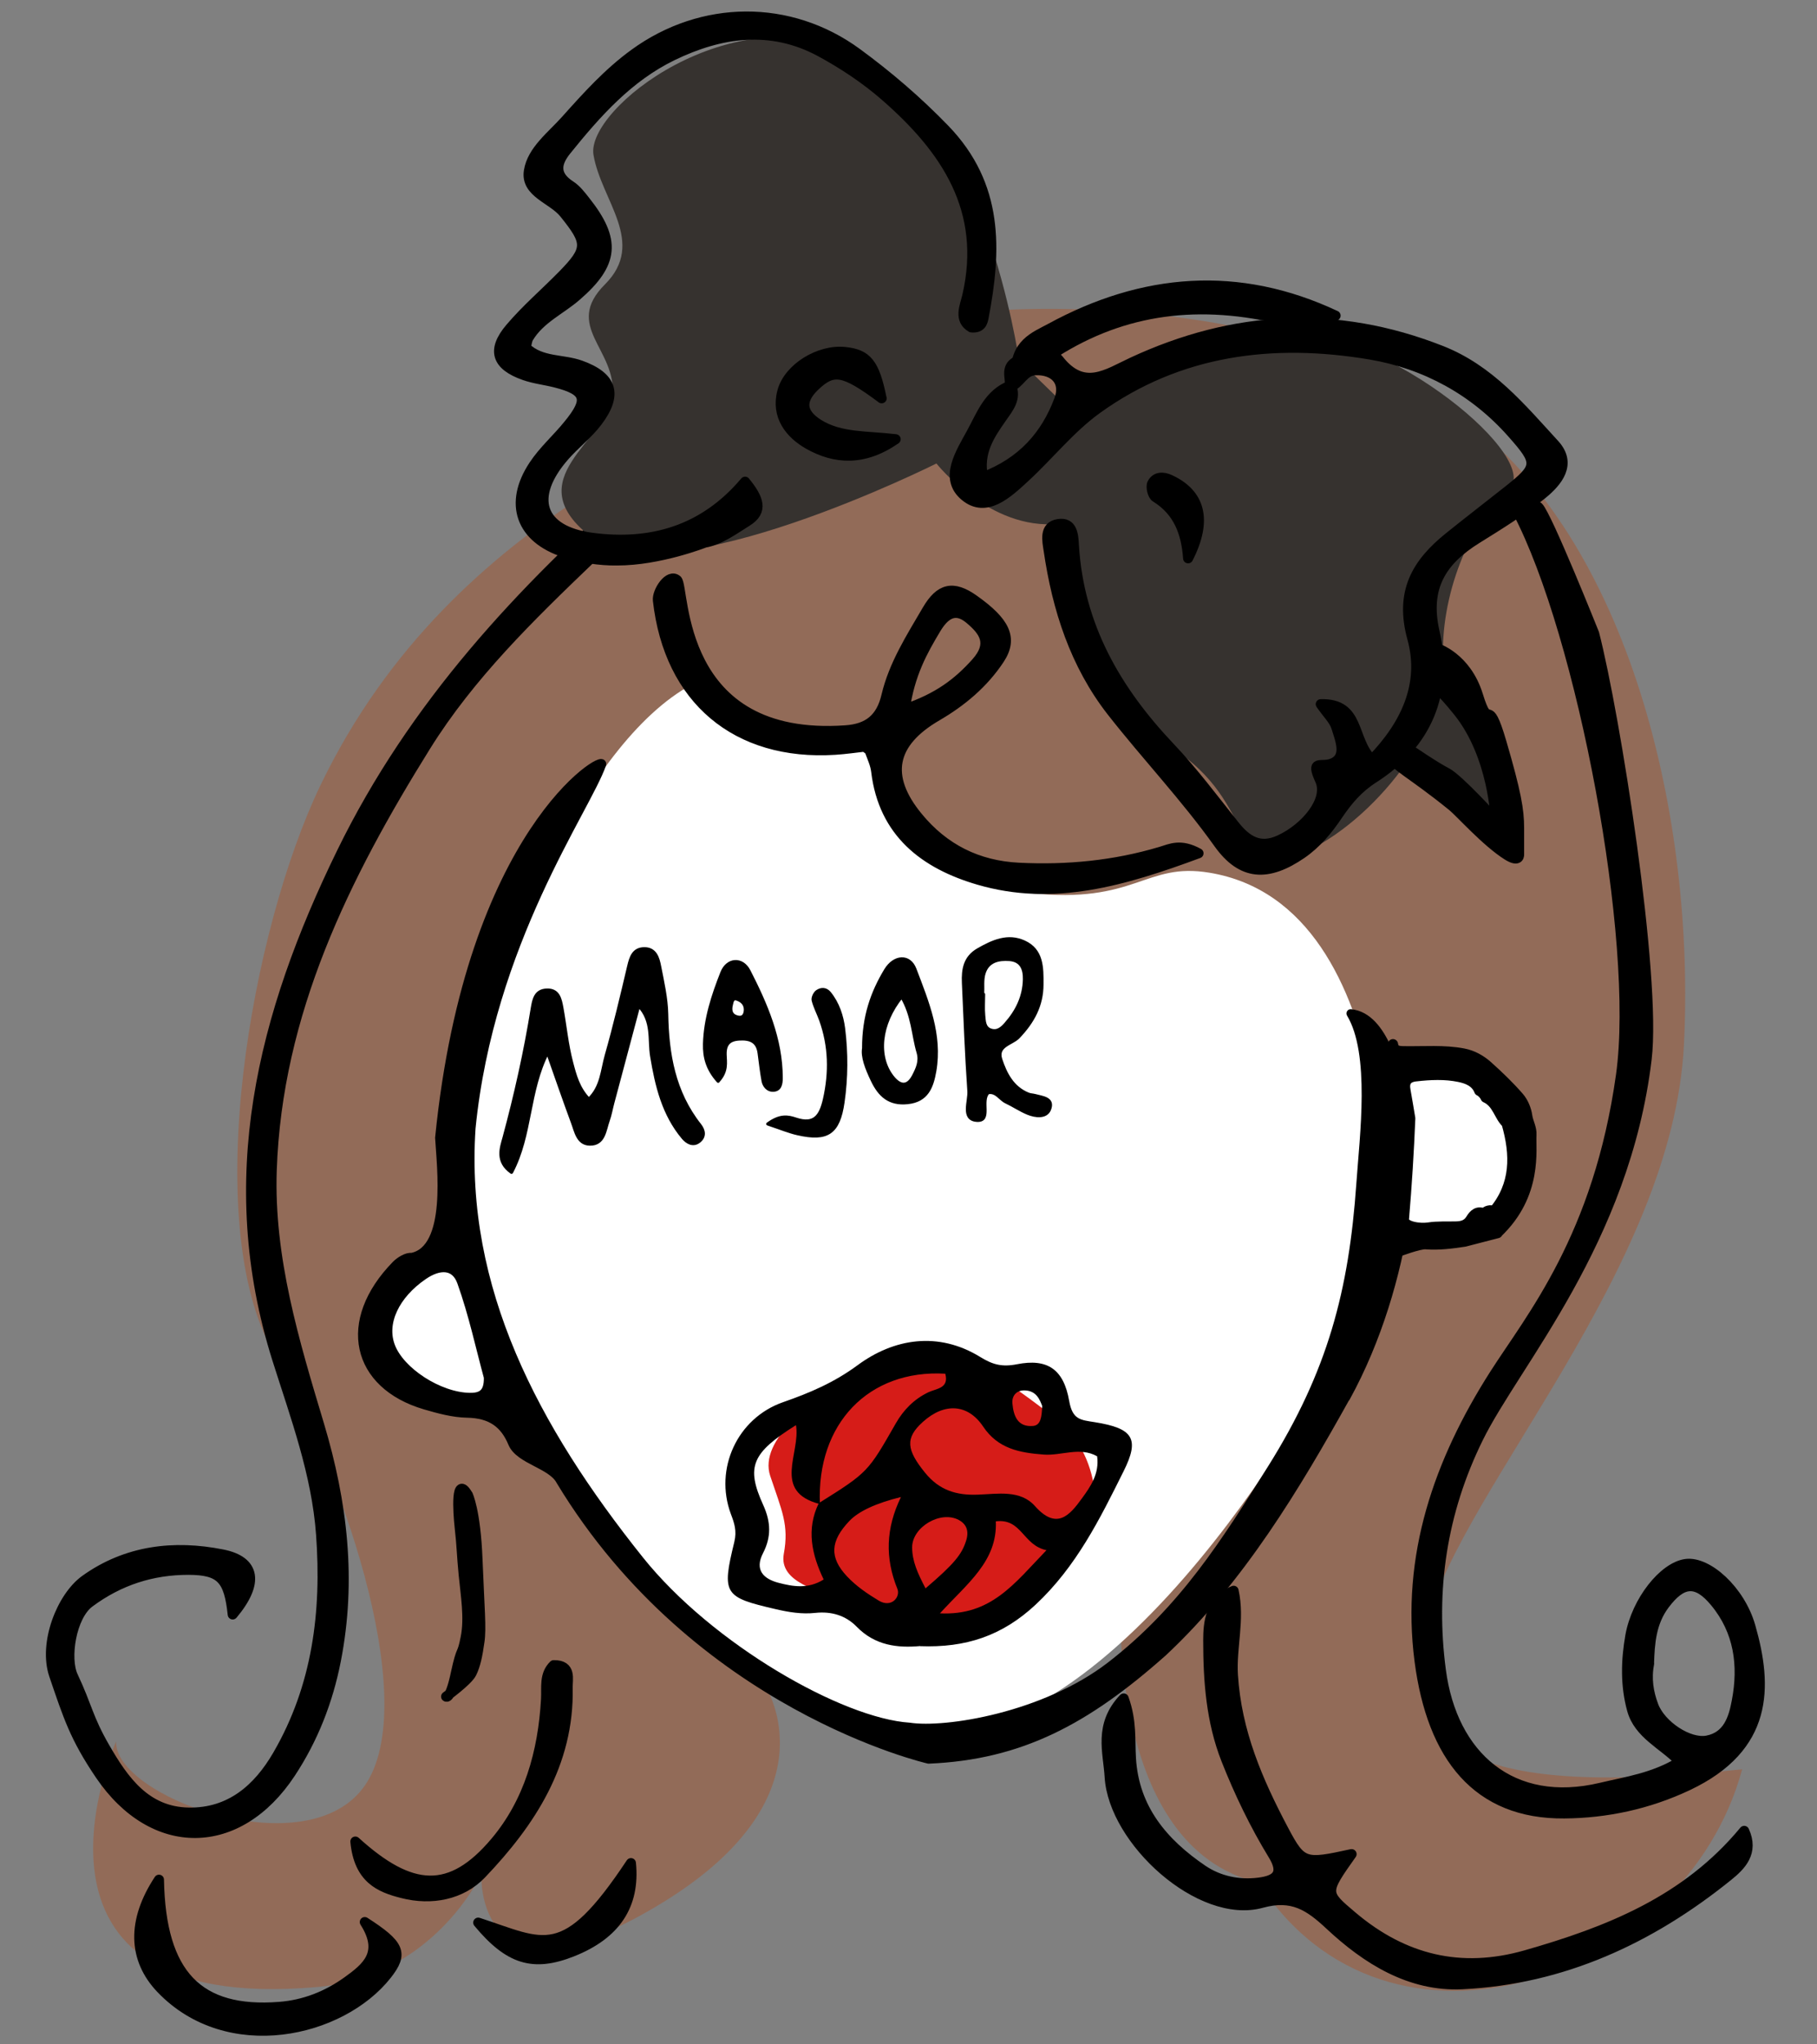
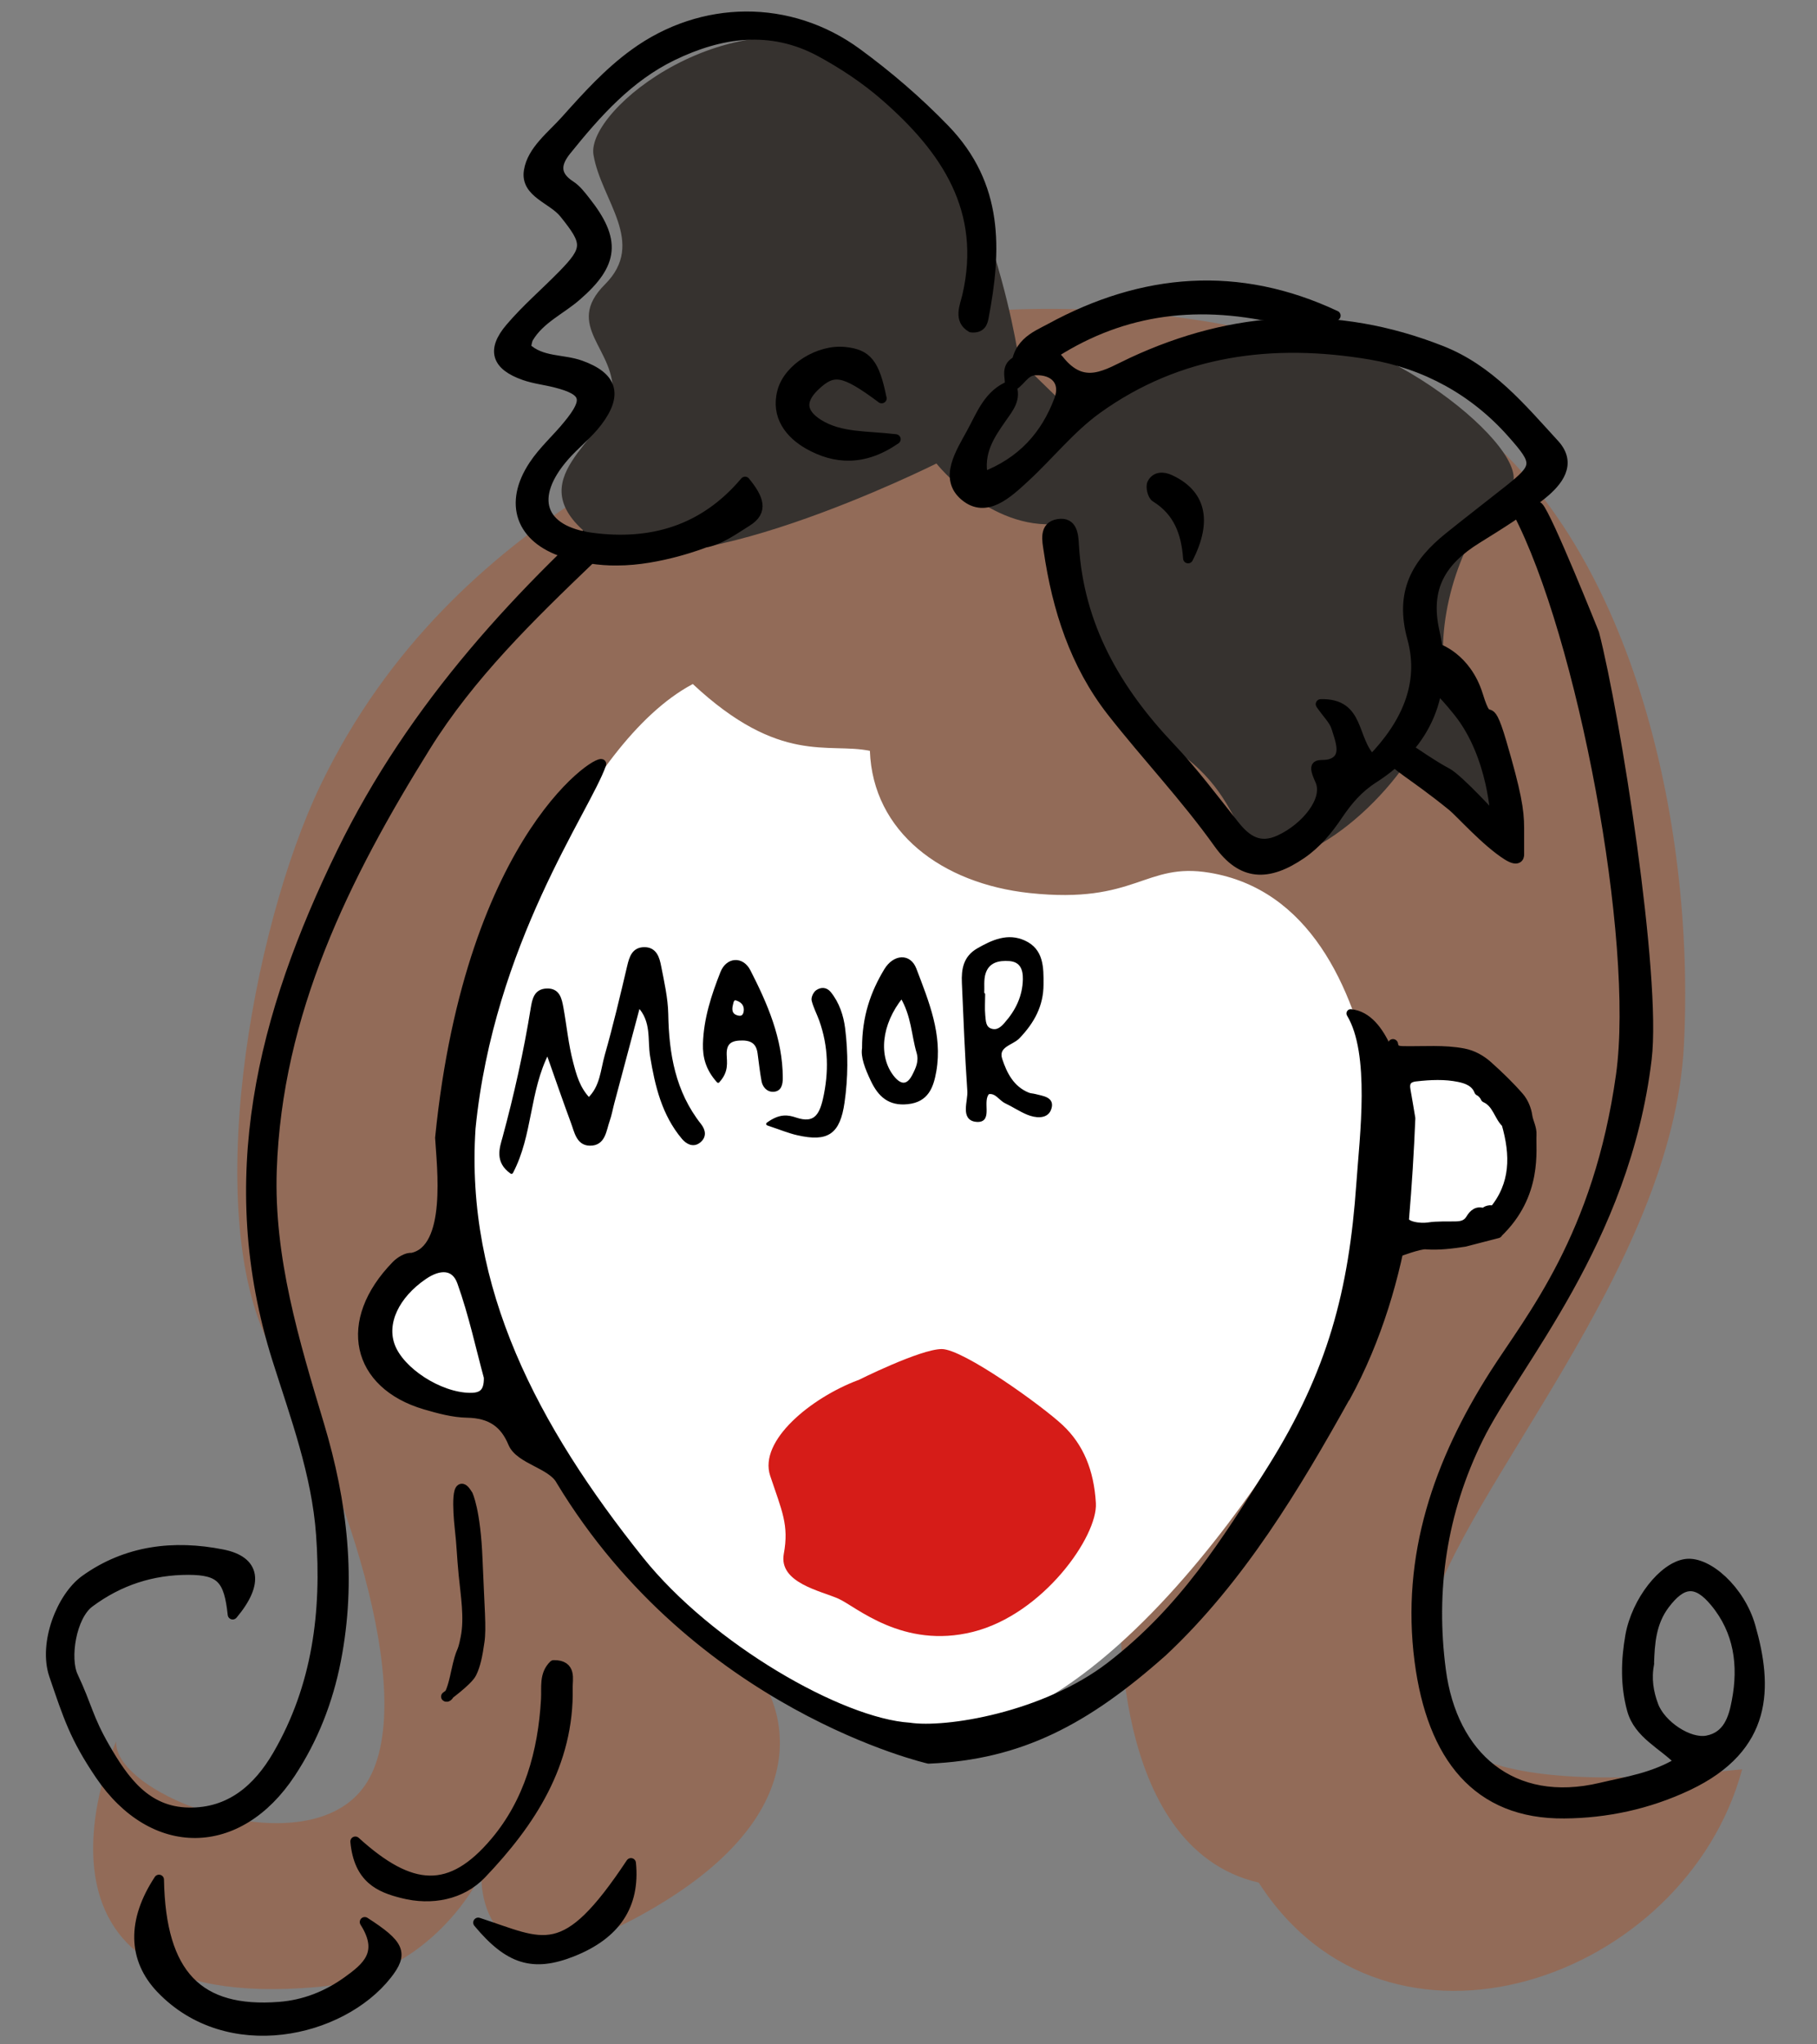
<svg xmlns="http://www.w3.org/2000/svg" id="_レイヤー_2" data-name="レイヤー 2" viewBox="0 0 160 180">
  <rect x="0" y="0" width="160" height="180" fill="#808080" stroke="none" />
  <defs>
    <style>
      .cls-1 {
        stroke-width: .88px;
      }

      .cls-1, .cls-2, .cls-3, .cls-4, .cls-5, .cls-6 {
        stroke: #000;
        stroke-linecap: round;
        stroke-linejoin: round;
      }

      .cls-2 {
        stroke-width: .29px;
      }

      .cls-7, .cls-6 {
        fill: #fff;
      }

      .cls-8 {
        fill: #d61c18;
      }

      .cls-9 {
        clip-path: url(#clippath);
      }

      .cls-10 {
        fill: none;
      }

      .cls-3 {
        stroke-width: .75px;
      }

      .cls-4 {
        stroke-width: .28px;
      }

      .cls-5, .cls-6 {
        stroke-width: .9px;
      }

      .cls-11 {
        fill: #926b58;
      }

      .cls-12 {
        fill: #36322f;
      }
    </style>
    <clipPath id="clippath">
      <rect class="cls-10" width="160" height="180" />
    </clipPath>
  </defs>
  <g id="_11" data-name="11">
    <g class="cls-9">
      <g>
        <g>
          <path class="cls-11" d="m50.84,43.97c-7.55,5.03-16.6,12.63-22.64,25.21-6.04,12.58-10.66,38.34-4.12,49.91s13.15,31.61,7.82,38.43c-5.33,6.82-21.91.55-21.67-4.19,0,0-10.84,24.09,17.61,21.63,10.39-.9,14.55-9.97,14.55-9.97,0,0-.72,12.44,15.39,2.87,16.11-9.56,9.59-19.44,9.59-19.44l31.32-7.61s-1.22,21.85,12.15,24.95c11.36,17.7,37.54,8.64,42.57-9.98-23.66,2.52-30.7-1.51-27.68-13.09,3.02-11.58,21.55-31.02,22.55-50.65,1.01-19.63-4.61-44.5-19.69-55.44-15.08-10.94-45.16-11.5-56.74-5.96-11.58,5.54-21.01,13.32-21.01,13.32Z" />
          <path class="cls-1" d="m20.49,142.15c-.33-3.12-1.04-3.92-3.9-3.93-3.2,0-6.1.93-8.72,2.88-1.61,1.2-2.18,4.91-1.44,6.49,1.27,2.7,1.31,3.69,2.8,6.27,1.67,2.9,3.61,5.67,7.39,5.73,3.65.06,6.11-2.09,7.84-5.08,3.49-6.02,4.31-12.6,3.81-19.42-.39-5.35-2.26-10.36-3.85-15.39-5-15.83-1.33-30.31,5.68-44.66,6.31-12.92,15.77-23.07,26.36-32.37,2.54-2.23,5.21-4.62,9.09-3.87.59.11,1.12.5,2.89,1.32-7.87.27-12.07,4.87-16.48,9.11-5.29,5.07-10.58,10.22-14.47,16.47-7.14,11.46-13.09,23.46-13.56,37.34-.26,7.74,1.98,15.11,4.17,22.4,2.06,6.87,2.86,13.69,1.48,20.75-.7,3.58-2,6.9-3.99,9.92-4.6,6.98-12.11,7.05-16.78.15-2.22-3.28-2.8-5.11-4.05-8.78-.94-2.77.64-6.87,2.75-8.38,3.64-2.6,7.8-3.09,12.07-2.24,2.94.58,3.21,2.54.92,5.28Z" />
          <path class="cls-12" d="m89.73,31.71s-3.13-21.93-14.26-27.05c-11.13-5.12-23.88,4.95-23.21,8.97s4.7,7.72,1.01,11.41c-3.69,3.69,1.01,5.7.67,9.73s-8.63,7.37-1.8,12.58,30.32-6.54,30.32-6.54c0,0,4.69,5.92,10.73,5.31,0,0,1.92,14.75,9.86,19.65s5.14,12.2,11.57,9.39c6.43-2.81,12.8-11.2,12.47-16.9s2.35-12.34,5.7-15.06-10.74-14.13-19.13-13.79c-8.39.34-20.38,5.77-20.38,5.77l-3.55-3.46Z" />
          <path class="cls-12" d="m123.75,58.54s5.01,1.9,5.7,4.66c.69,2.76,2.94,5.35,2.94,6.05s1.55,2.94,0,2.42-5.87-1.04-7.6-3.28-4.84-5.87-4.84-5.87l3.8-3.97Z" />
          <path class="cls-1" d="m135.46,44.64c.78.78,4.92,11.14,4.92,11.14,1.84,7.15,5.5,30.16,4.62,37.48-1.93,16.04-11.57,26.73-14.82,33.34-3.23,6.55-4.23,13.4-3.3,20.46.99,7.57,6.25,12.21,14.1,10.34,2.27-.54,4.6-.85,6.96-2.28-1.5-1.55-3.64-2.43-4.23-4.59-.59-2.15-.53-4.34-.15-6.5.55-3.07,2.94-6.08,4.91-6.33,1.89-.24,4.76,2.31,5.67,5.51,1.52,5.31,1.6,10.64-5.53,14.01-3.5,1.65-7.17,2.42-10.86,2.45-7.65.07-11.65-4.98-12.75-13.43-1.2-9.24,1.69-17.54,6.61-25.25,3.18-4.98,9.14-12.07,11.13-26.34,1.65-11.86-3.41-38.73-9.11-49.61,0,0,1.04-1.17,1.81-.39Zm-24.38-16.9c-7.35-1.36-13.89.03-19.85,4.44-.36.27-.81.41-1.76.87-.17-2.77,1.67-3.41,3.02-4.14,8.16-4.45,16.57-5.14,25.12-1.12l-6.53-.05Zm34.14,118.73c-.26,1.33-.06,2.55.38,3.72.65,1.72,3.1,3.37,4.73,3.06,1.82-.35,2.32-1.93,2.6-3.45.61-3.16.2-6.2-1.92-8.75-1.63-1.97-2.91-1.8-4.43.22-1.2,1.6-1.31,3.42-1.37,5.2Z" />
          <path class="cls-1" d="m88.92,34.06c.11-.83-.52-1.84.81-2.35,1.22-.47,2.68-1.09,3.5-.04,2.2,2.8,4.23,1.27,6.47.23,8.91-4.14,17.95-4.67,27.2-1.03,4.28,1.68,7.05,5.06,9.98,8.25,1.58,1.73.26,3.3-1.06,4.38-1.8,1.47-3.81,2.71-5.79,3.94-3.08,1.92-4.59,4.27-3.71,8.17,1.23,5.4-.66,9.89-5.36,12.9-1.39.89-2.29,1.97-3.17,3.27-.86,1.28-1.86,2.49-3.18,3.4-2.96,2.02-5.25,1.96-7.31-.93-2.91-4.08-6.34-7.69-9.41-11.61-3.23-4.14-4.8-9.03-5.55-14.18-.12-.81-.44-2.12.84-2.32,1.29-.21,1.34,1.01,1.39,1.91.43,7.06,3.7,12.73,8.46,17.75,2.03,2.14,3.81,4.52,5.65,6.84,1.07,1.35,2.22,2.14,4,1.32,2.32-1.07,4.35-3.54,3.56-5.26-.85-1.87.04-1.11,1.02-1.47,1.42-.53.75-2.08.41-3.19-.2-.65-.78-1.18-1.37-2.04,3.51-.1,2.7,3.14,4.51,4.89,2.96-3.05,4.67-6.63,3.55-10.69-1.12-4.07.38-6.61,3.26-8.92,1.7-1.37,3.43-2.7,5.15-4.06,2.7-2.14,2.72-2.44.37-5.09-3.34-3.77-7.64-6.09-12.47-6.91-8.55-1.44-16.84-.43-24.09,4.8-2.35,1.7-4.21,4.06-6.36,6.04-1.49,1.37-3.39,3.18-5.26,1.61-1.86-1.56-.37-3.79.58-5.54.88-1.6,1.52-3.48,3.5-4.21.48,1.19-.21,1.98-.85,2.9-1.03,1.47-2.08,3.01-1.63,5.19,3.44-1.31,5.53-3.66,6.71-6.82.59-1.58-.39-2.66-2.11-2.59-1.06.04-1.35,1.22-2.25,1.48Z" />
-           <path class="cls-1" d="m119.02,163.25c-2.42,3.42-2.4,3.4.07,5.49,4.5,3.8,9.54,5.04,15.26,3.41,7.25-2.07,14.14-4.78,19.24-10.95.87,1.91-.28,3.06-1.45,4-6.83,5.51-14.54,9.08-23.38,9.51-4.59.22-8.42-2.19-11.66-5.22-1.81-1.69-3.29-2.69-6.01-1.94-5.4,1.49-13.05-5.48-13.38-11.11-.13-2.18-.98-4.55,1.24-6.9.73,2.02.54,3.67.64,5.27.26,4.46,2.85,7.48,6.31,9.83,1.42.96,3.15,1.34,4.93,1.12,1.63-.2,2.27-.82,1.27-2.45-1.62-2.66-2.97-5.46-4.12-8.37-1.34-3.4-1.59-6.97-1.59-10.51,0-1.53.16-3.49,2.24-4.37.56,2.54-.21,4.96-.06,7.42.31,5.02,2.2,9.37,4.46,13.64,1.6,3.03,1.86,3.03,5.97,2.13Z" />
-           <path class="cls-1" d="m14,165.5c.15,8.4,3.49,11.74,10.58,11.2,2.23-.17,4.22-.96,6.03-2.26,1.69-1.22,3.25-2.48,1.51-5.21,3.09,1.99,3.43,2.75,1.94,4.64-4.03,5.11-13.98,7.37-19.87,1.23-2.51-2.62-2.57-5.99-.19-9.6Z" />
+           <path class="cls-1" d="m14,165.5c.15,8.4,3.49,11.74,10.58,11.2,2.23-.17,4.22-.96,6.03-2.26,1.69-1.22,3.25-2.48,1.51-5.21,3.09,1.99,3.43,2.75,1.94,4.64-4.03,5.11-13.98,7.37-19.87,1.23-2.51-2.62-2.57-5.99-.19-9.6" />
          <path class="cls-1" d="m31.29,162.14c4.91,4.46,8.39,4.7,12.32.04,2.96-3.51,4.21-7.89,4.47-12.57.06-1.05-.18-2.16.68-3,1.59-.02,1.21,1.25,1.23,1.98.14,6.68-3.25,11.85-7.6,16.41-1.75,1.83-4.38,2.35-6.96,1.69-1.98-.5-3.83-1.27-4.14-4.55Z" />
          <path class="cls-1" d="m77.64,35.07c-3.37-2.5-4.26-2.63-5.89-1.08-1.33,1.27-1.22,2.39.33,3.36,1.93,1.2,4.17,1.01,6.79,1.32-2.81,1.95-5.35,1.77-7.68.45-1.6-.91-2.89-2.47-2.3-4.66.55-2.05,3.25-3.71,5.51-3.47,1.93.2,2.61.98,3.23,4.08Z" />
          <path class="cls-1" d="m55.56,164.04c.37,3.7-1.34,6.28-5.17,7.8-3.44,1.36-5.56.71-8.28-2.56,5.83,1.9,7.56,3.64,13.45-5.24Z" />
          <path class="cls-1" d="m104.62,49.15c-.16-2.2-.83-4.12-2.86-5.37-.27-.17-.45-.92-.3-1.21.31-.61.96-.62,1.57-.33,2.65,1.23,3.32,3.53,1.59,6.92Z" />
        </g>
        <path class="cls-7" d="m61,60.23c-9.96,5.29-17.27,25.31-18.98,31.26s-.7,18.84-.7,18.84c0,0-9.35,3.61-7.63,8.89,1.72,5.29,11.82,4.71,11.82,4.71,0,0,14.65,26.34,34.18,28.78,19.12,2.39,37.5-32.53,37.5-32.53l4.78-9.22s2.06-31.22-15.47-34.12c-5.71-.95-6.43,2.8-15.84,1.79-7.72-.83-13.8-5.37-14.06-12.52-3.66-.76-7.92,1.28-15.59-5.88Z" />
        <path class="cls-3" d="m118.49,123.06c-4.32,7.75-9.23,15.99-16.06,22.39-6.79,6.04-12.58,9.12-20.66,9.46,0,0-20.41-4.64-32.43-24.53-.76-1.45-3.6-1.82-4.22-3.31-.7-1.68-1.85-2.58-3.98-2.62-1.24-.02-2.51-.37-3.71-.72-6.11-1.8-7.44-7.39-2.55-12.38.33-.33.95-.72,1.37-.66,3.51-.71,2.58-8.04,2.44-10.51,2.71-27.02,14.67-33.91,14.31-32.88-1.36,3.92-9.88,15.67-11.5,32.04-.93,14.14,5.52,26.39,14.82,38.02,6.15,7.69,17.69,14.3,23.76,14.69,3.2.49,11.9-.89,17.72-5.38,6.37-4.92,10.1-10.87,14.16-17.33,5.33-8.49,7.19-15.66,7.85-25.11.29-4.17,1.25-11.48-.87-15,3.01.3,3.98,5.48,4.71,7.32,1.4,3.53.52,16.22-5.14,26.51Zm-75.51-1.8c-.7-2.56-1.33-5.53-2.35-8.38-.54-1.52-1.92-1.57-3.38-.55-2.42,1.67-3.61,4.09-2.85,6.17.82,2.25,4.26,4.47,6.96,4.51,1.07.02,1.66-.37,1.62-1.75Z" />
        <g>
          <path class="cls-2" d="m56.24,88.53c-.78,2.92-1.53,5.74-2.28,8.55-.14.52-.23,1.06-.41,1.57-.31.87-.36,2.11-1.63,2.08-1.05-.03-1.21-1.13-1.51-1.92-.71-1.92-1.38-3.86-2.19-6.16-1.76,3.44-1.44,7.26-3.18,10.56-1.34-.94-.9-2.14-.65-3.03,1.02-3.77,1.87-7.57,2.49-11.41.13-.79.29-1.56,1.27-1.59,1.03-.04,1.18.81,1.32,1.56.29,1.6.44,3.23.85,4.79.29,1.11.59,2.29,1.53,3.26,1.14-1.07,1.17-2.55,1.54-3.85.74-2.6,1.36-5.23,1.98-7.86.19-.81.42-1.53,1.36-1.54.98-.01,1.21.83,1.35,1.57.27,1.38.59,2.78.62,4.17.06,3.54.64,6.89,2.91,9.77.39.5.46,1.01-.03,1.42-.54.45-1.08.11-1.42-.29-1.75-2.08-2.34-4.6-2.77-7.19-.24-1.45.15-3.07-1.14-4.44Z" />
          <path class="cls-4" d="m87.03,96.19c-.75.7.31,2.54-1.01,2.45-1.35-.09-.63-1.68-.7-2.59-.22-3.17-.34-6.35-.48-9.52-.05-1.18.12-2.24,1.29-2.91,1.29-.74,2.62-1.34,4.06-.68,1.58.72,1.57,2.25,1.56,3.73,0,1.87-.81,3.32-2.08,4.65-.57.59-1.95.74-1.55,1.96.42,1.27,1.04,2.49,2.41,3.05.19.08.4.08.6.13.66.18,1.68.24,1.28,1.23-.29.71-1.23.61-1.92.32-.65-.27-1.25-.68-1.89-.98-.54-.25-.85-.95-1.57-.83Zm-.49-8.64s.05,0,.07,0c0,.62-.05,1.25.01,1.86.05.49.04,1.1.63,1.29.56.19.97-.15,1.32-.56.99-1.12,1.61-2.4,1.64-3.91.02-.91-.27-1.67-1.32-1.75-.97-.07-1.91.13-2.24,1.21-.18.57-.09,1.23-.12,1.85Z" />
          <path class="cls-4" d="m76.05,92.26c0-2.76.75-4.88,1.94-6.85.76-1.25,2.09-1.34,2.57-.08,1.09,2.87,2.31,5.77,1.75,8.98-.24,1.37-.67,2.6-2.39,2.77-1.6.17-2.47-.62-3.11-1.97-.5-1.05-.91-2.09-.75-2.86Zm3.34-4.5c-1.94,2.41-2.2,5.28-.8,7.06.68.86,1.34.9,1.86-.1.32-.62.63-1.27.4-2.05-.46-1.55-.45-3.23-1.45-4.92Z" />
          <path class="cls-4" d="m63.24,95.2c-.97-1.08-1.23-2.14-1.2-3.29.06-2.2.74-4.27,1.53-6.27.49-1.24,1.79-1.3,2.38-.15,1.51,2.95,2.83,5.99,2.84,9.41,0,.52-.08,1.11-.77,1.09-.42-.01-.74-.38-.82-.8-.15-.81-.24-1.64-.35-2.46-.14-1.07-.82-1.31-1.76-1.25-.9.05-1.27.48-1.24,1.39.02.69.19,1.45-.61,2.32Zm1.76-5.64c.38.08.56-.15.62-.45.1-.57-.19-.96-.71-1.14-.42-.15-.45.26-.51.49-.14.54-.01.98.6,1.1Z" />
          <path class="cls-4" d="m67.61,98.96c1.1-.8,1.79-.65,2.48-.42,1.59.52,2.16-.22,2.51-1.74.54-2.39.49-4.69-.33-6.99-.21-.58-.51-1.14-.66-1.73-.06-.23.14-.64.34-.78.33-.23.76-.27,1.09.13.74.91,1.1,2.02,1.24,3.12.27,2.16.26,4.34-.05,6.5-.39,2.71-1.37,3.36-3.98,2.77-.76-.17-1.5-.48-2.64-.86Z" />
        </g>
        <path class="cls-8" d="m75.55,121.52c-4.12,1.55-8.76,5.32-7.73,8.42,1.03,3.09,1.67,4.32,1.2,6.87s3.26,3.26,4.81,3.95,5.67,4.47,11.85,2.92,10.99-8.42,10.82-11.33-1.11-5.17-2.92-6.87c-1.81-1.7-8.76-6.7-10.65-6.7s-7.38,2.75-7.38,2.75Z" />
-         <path d="m81.02,144.93c-1.97.18-3.96-.04-5.57-1.69-.98-1.01-2.24-1.38-3.65-1.23-1.19.13-2.34-.06-3.5-.33-4.53-1.05-4.77-1.3-3.64-5.91.24-.99,0-1.67-.31-2.49-1.46-3.95.56-8.41,4.6-9.82,2.35-.82,4.48-1.72,6.57-3.26,3.17-2.34,7.08-3.01,10.8-.72,1.07.66,1.89.9,3.22.64,2.68-.53,4.12.42,4.61,3.23.29,1.66,1,1.67,2.26,1.87,3.38.54,3.97,1.45,2.52,4.34-2.09,4.2-4.15,8.37-7.73,11.72-2.97,2.77-6.18,3.81-10.18,3.66Zm-8.89-12.6c4.32-2.71,4.3-2.72,6.76-7.02.67-1.17,1.6-2.12,2.85-2.72.7-.34,1.85-.33,1.5-1.64-6.75-.39-11.35,4.41-11.04,11.48-4.26-1.09-1.67-4.51-2.11-6.95-3.89,2.45-4.42,3.65-2.88,7.04.68,1.5.71,2.81-.02,4.23-.77,1.49.06,2.27,1.36,2.61,1.27.33,2.6.57,3.98-.29-1.04-2.17-1.56-4.43-.42-6.74Zm24.48-4.11c-1.54-.86-3.15-.03-4.71-.15-2.12-.16-4.02-.51-5.33-2.47-1.35-2.01-3.42-2.11-5.3-.41-1.6,1.43-1.43,2.48.18,4.47,1.27,1.57,2.79,2.01,4.65,1.94,1.76-.06,3.75-.45,5.04,1.01,1.91,2.15,3.06.8,4.13-.68.75-1.03,1.55-2.17,1.34-3.71Zm-17.28,3.59q-3.31.82-4.54,2.11c-1.67,1.76-1.79,3.2-.19,4.89.79.84,1.78,1.52,2.78,2.12,1.12.67,1.93-.32,1.64-1.04-1.1-2.72-1.02-5.32.31-8.07Zm3.44,10.24c4.52.22,6.56-2.64,9.38-5.56-2.1-.44-2.16-2.82-4.46-2.54.15,3.53-2.55,5.49-4.92,8.1Zm-1.27-2.2c2.57-2.19,3.18-3,3.56-4.15.28-.84.09-1.48-.63-1.87-1.61-.86-4.1.62-4.11,2.4,0,1.22.48,2.28,1.18,3.62Zm10.27-16.07c-.2-.5-.49-1.36-1.59-1.36-.66,0-1.09.46-1.03,1.15.1,1.11.47,2.1,1.82,1.98.67-.06.77-.78.8-1.77Z" />
        <g>
          <path class="cls-5" d="m131.87,108.57l-2.9.75c-1.13.17-2.27.32-3.42.23-.56-.05-2.49.68-2.49.68-.03-.42.14-.89-.29-1.25-.13-.11-.19-.35-.08-.57.58-1.11.33-2.31.29-3.47-.1-3.05-.37-6.1-1.12-9.07l.8-3.93c.07.51.36.62.98.62,1.74.03,3.51-.13,5.23.2.79.15,1.53.56,2.12,1.09.97.87,1.92,1.78,2.77,2.76.38.44.64,1.07.72,1.64.08.57.41,1.08.37,1.68-.08,1.24.58,5.23-3,8.63Z" />
          <path class="cls-6" d="m132.66,98.89c-.66-.6-.8-1.78-1.84-2.25-.09-.23-.34-.5-.56-.6-.32-.83-1.14-1.09-1.77-1.22-1.25-.26-2.56-.2-3.85-.05-.76.09-1.02.51-.88,1.24.15.82.28,1.64.42,2.46-.12,2.93-.3,5.84-.56,8.91,0,.62,1.39.82,2.18.7.79-.12,1.6-.07,2.4-.09.54-.01,1.01-.13,1.32-.65.26-.43.6-.75,1.16-.49.2-.27.56-.35.87-.22,1.92-2.32,1.93-4.92,1.11-7.75Z" />
        </g>
        <path class="cls-1" d="m54.31,49.35c-1.53.02-3.14-.24-4.6-.71-3.86-1.24-4.94-4.31-2.71-7.67.85-1.29,2.05-2.34,3.03-3.55,1.86-2.26,1.62-3.04-1.13-3.74-.91-.23-1.85-.33-2.73-.64-2.45-.86-2.9-2.21-1.24-4.16,1.41-1.66,3.08-3.09,4.61-4.65,2.29-2.34,2.22-2.86.15-5.44-1.04-1.3-3.43-1.8-3.12-3.74.29-1.81,2.01-3.08,3.25-4.47,1.87-2.09,3.74-4.17,6.04-5.84,5.96-4.34,13.69-4.4,19.6-.07,2.77,2.03,5.33,4.23,7.74,6.72,4.75,4.93,4.56,10.6,3.41,16.59-.08.41-.23.93-1.07.85-1.16-.66-.58-1.88-.37-2.77,1.76-7.59-1.9-12.95-7.2-17.58-1.75-1.53-3.74-2.85-5.78-3.95-4.34-2.32-8.73-1.69-12.98.37-3.89,1.89-6.69,5.05-9.35,8.35-.94,1.17-1.03,2.19.38,3.1.51.33.91.86,1.29,1.34,2.73,3.44,2.55,5.5-.77,8.37-1.4,1.22-3.2,1.99-4.21,3.66-.15.25-.17.59-.25.88,1.36,1.3,3.23,1,4.82,1.57,2.81,1.01,3.29,2.57,1.48,4.96-.84,1.11-1.98,1.98-2.9,3.03-3.14,3.59-2.22,6.57,2.44,7.19,5.14.67,9.8-.59,13.47-4.94,1.2,1.47,1.64,2.59.17,3.5-1.18.74-2.41,1.64-3.72,1.87,0,0-3.99,1.58-7.74,1.57Z" />
-         <path class="cls-1" d="m59.62,51.07c.71.66-.14,14.29,14.86,13.23,1.96-.14,3.1-1.03,3.57-3.03.65-2.76,2.18-5.14,3.6-7.57,1.11-1.89,2.26-2.22,4.13-.88,2.67,1.9,3.47,3.34,2.23,5.22-1.4,2.12-3.32,3.73-5.5,5-4.03,2.34-4.64,5.3-1.7,8.88,2.3,2.81,5.27,4.3,8.91,4.48,4.24.21,8.41-.19,12.49-1.41.9-.27,1.74-.73,3.33.14-6.61,2.45-12.78,4.26-19.36,2.34-4.75-1.39-8.38-4.14-9.03-9.56-.07-.61-.35-1.2-.56-1.78-.04-.12-.22-.19-.44-.39-.8.09-1.71.22-2.62.28-8.69.55-14.62-4.45-15.6-13.16-.09-.77.98-2.43,1.7-1.78Zm20.05,11.38c2.96-1,4.7-2.34,6.28-4.1,1.5-1.68.72-2.77-.57-3.85-1.38-1.16-2.31-.23-2.98.89-1.17,1.95-2.28,3.95-2.73,7.06Z" />
        <path class="cls-1" d="m126.52,57.07s2.59.78,3.63,4.15c1.04,3.37.78-.26,2.07,4.15s1.55,5.96,1.55,7.51v2.33s.09.8-1.04.09c-1.87-1.18-4.16-3.77-4.84-4.32-3.63-2.94-5.1-3.54-5.35-4.32s.35-1.3.35-1.3l1.21.6s2.25,1.55,3.28,2.07,4.32,4.15,4.32,4.15c0,0-.17-5.61-3.28-9.5-3.11-3.89-3.45-2.76-3.45-2.76l1.55-2.85Z" />
        <path class="cls-1" d="m41.19,131.6s.69,1.38.86,5.7c.17,4.32.35,6.05.17,7.25-.17,1.21-.35,2.07-.69,2.76s-2.25,2.07-2.25,2.07c0,0,.35.35.86-2.07.52-2.42.52-1.38.86-3.11.35-1.73,0-3.8-.17-5.53-.17-1.73-.17-2.59-.35-4.15-.17-1.55-.35-4.66.69-2.94Z" />
      </g>
    </g>
  </g>
</svg>